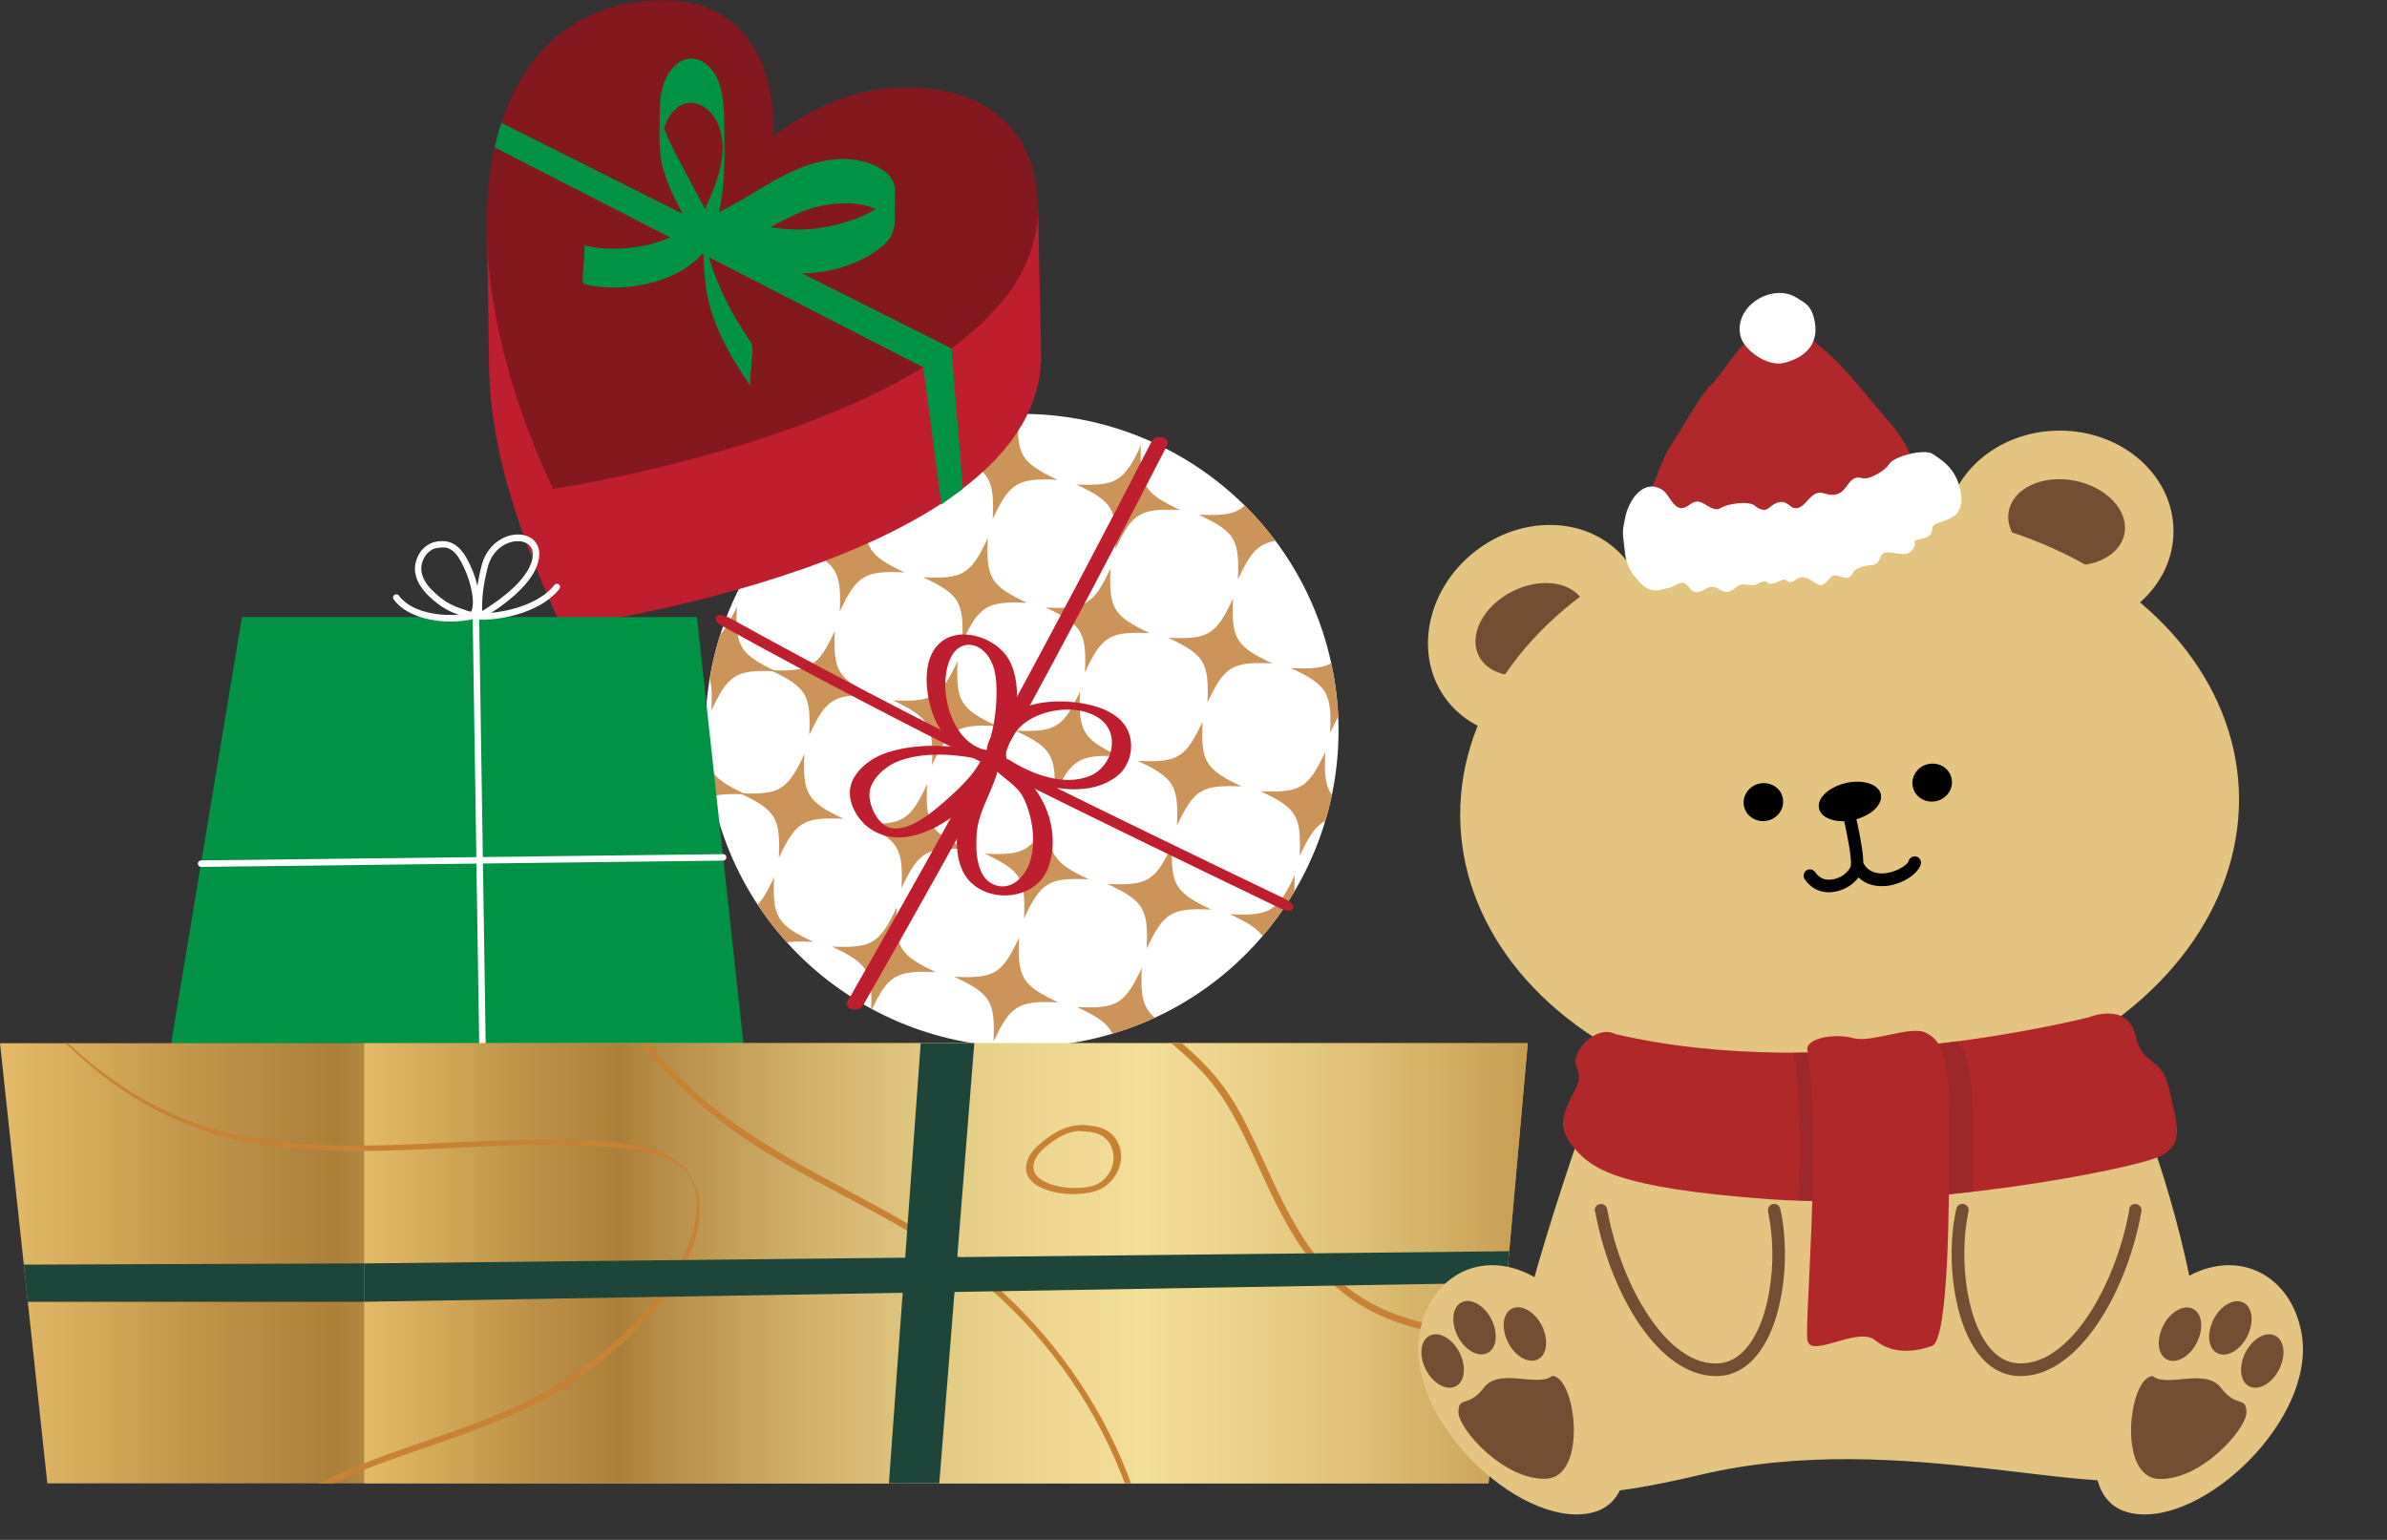
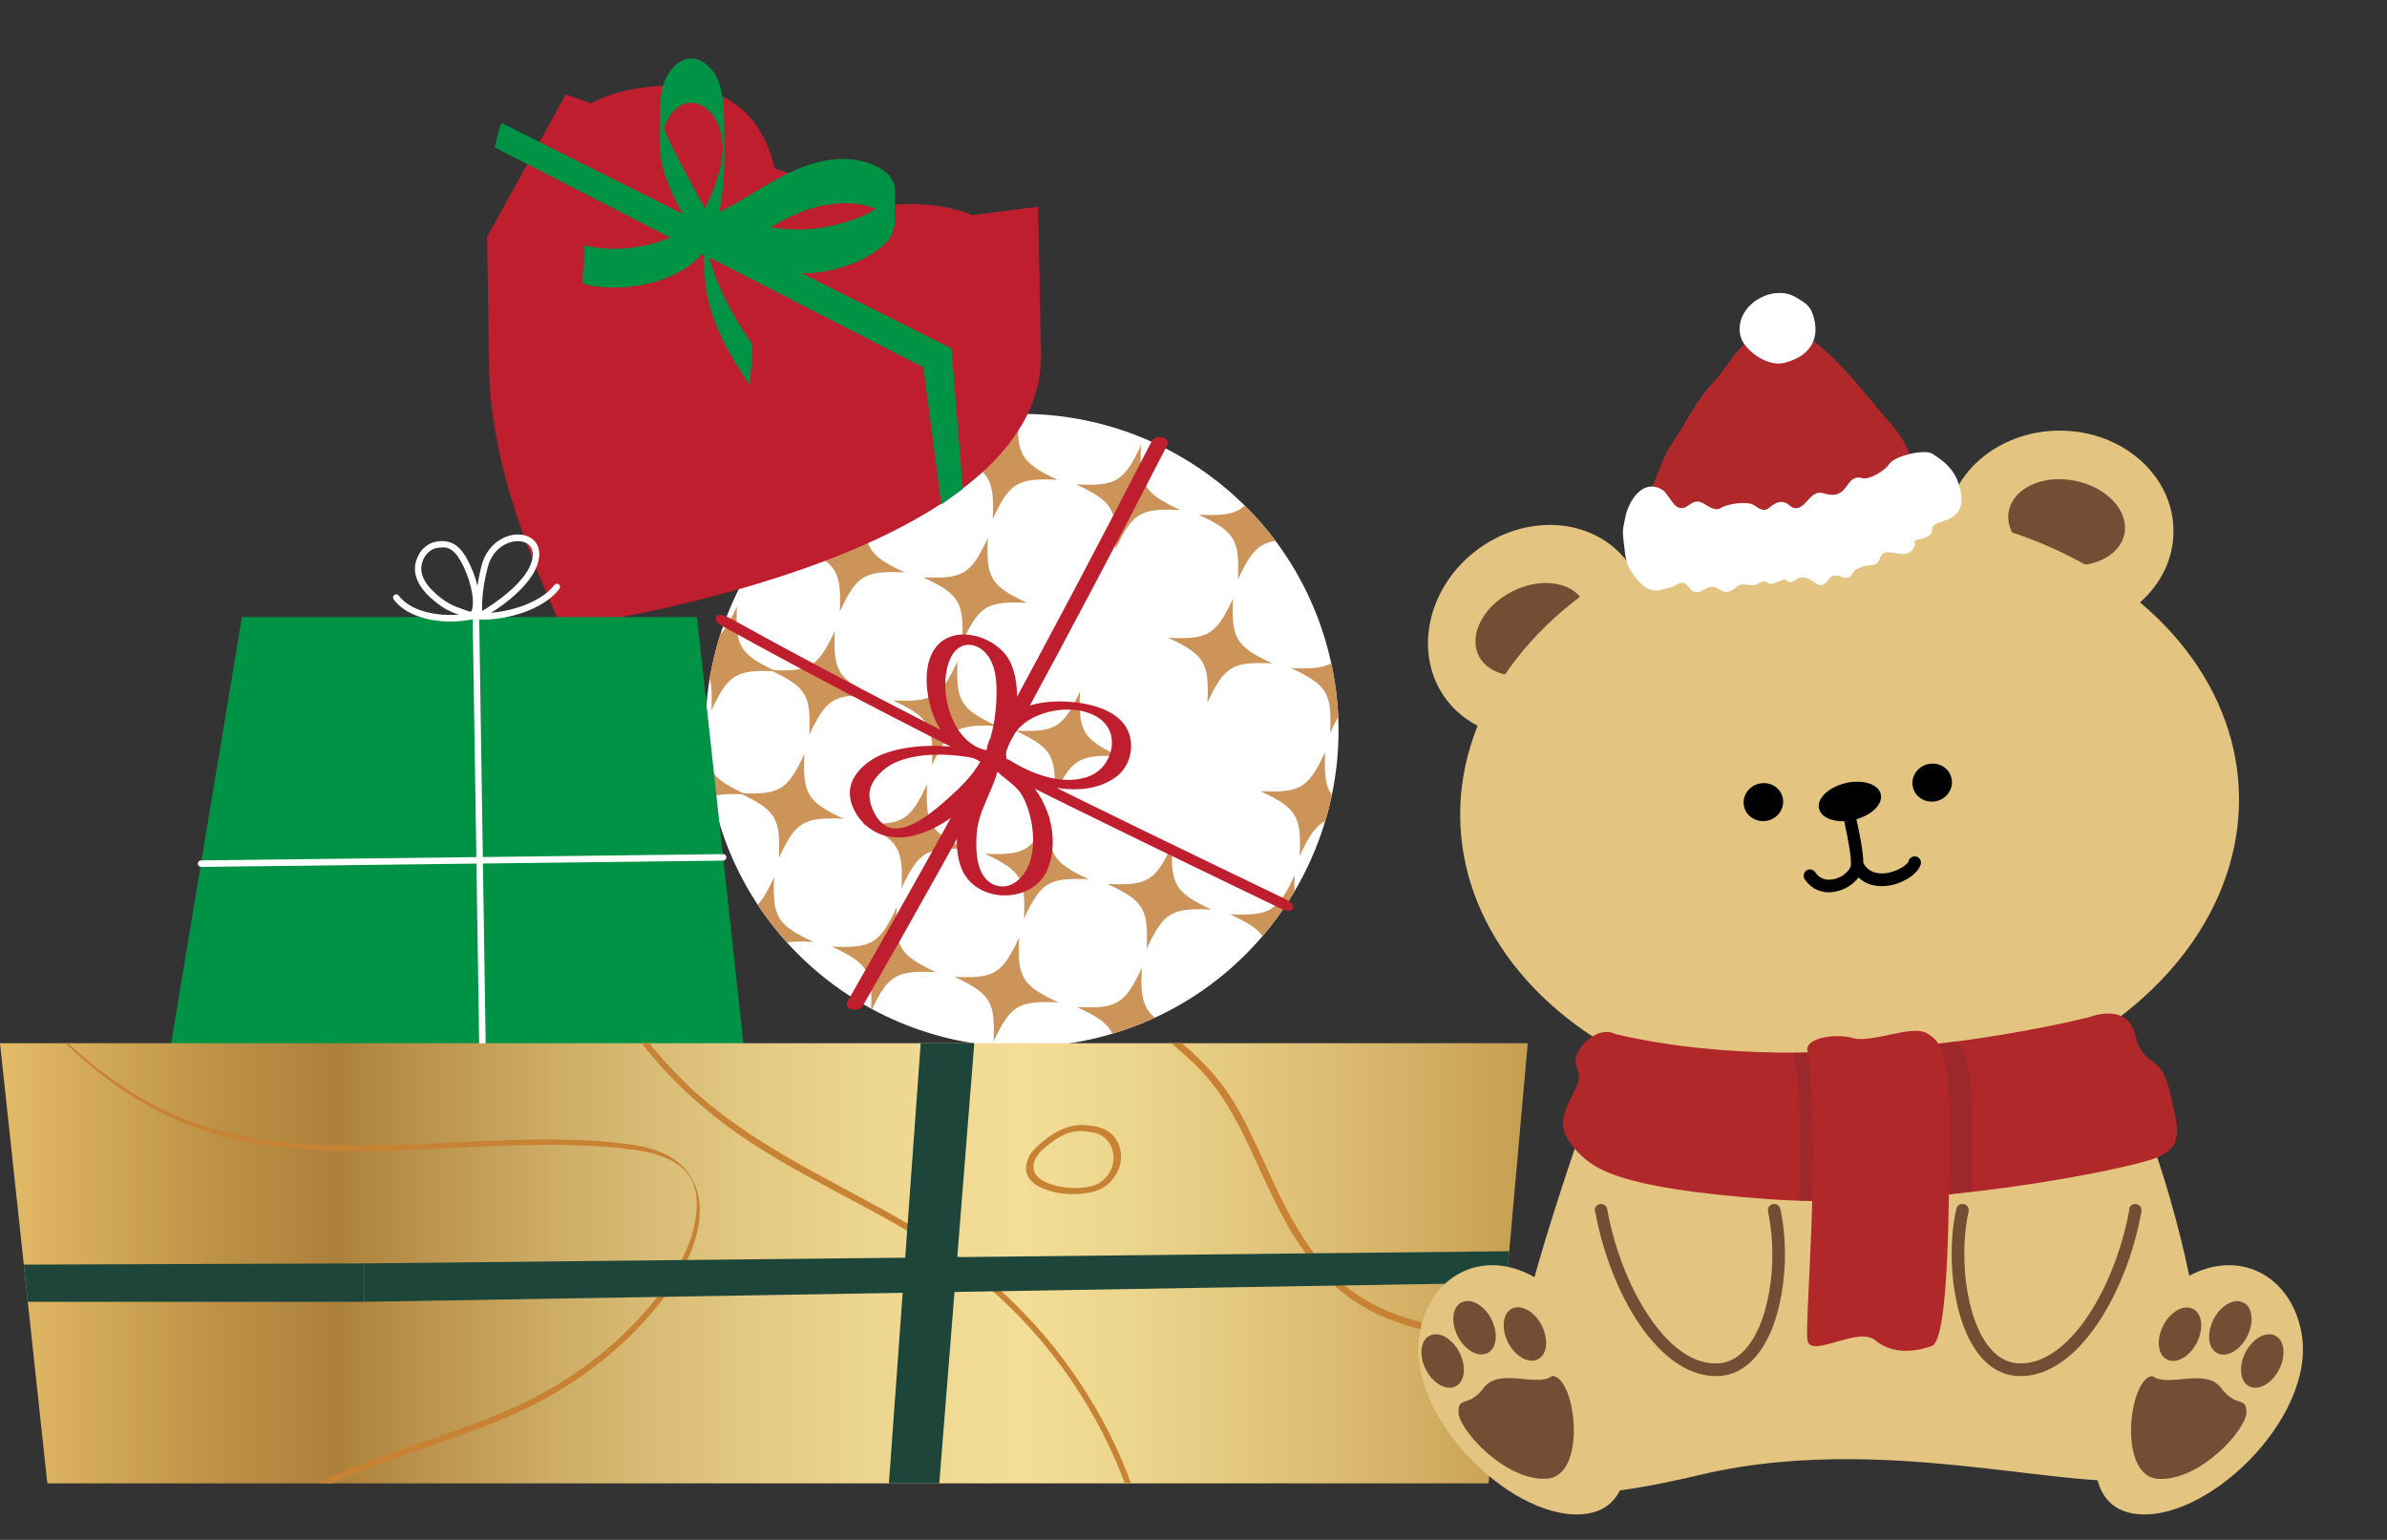
<svg xmlns="http://www.w3.org/2000/svg" xmlns:xlink="http://www.w3.org/1999/xlink" id="Layer_2" data-name="Layer 2" viewBox="0 0 117.51 75.81">
  <rect x="0" y="0" width="117.51" height="75.81" fill="#333333" stroke="none" />
  <defs>
    <style> .cls-1 { fill: url(#_êVãKÉOÉâÉfÅ_ÉVÉáÉìÉXÉEÉHÉbÉ_2); } .cls-1, .cls-2, .cls-3, .cls-4, .cls-5, .cls-6, .cls-7, .cls-8, .cls-9, .cls-10, .cls-11, .cls-12, .cls-13, .cls-14, .cls-15, .cls-16, .cls-17, .cls-18 { stroke-width: 0px; } .cls-19, .cls-8, .cls-10 { fill: #fff; } .cls-2 { fill: #c88233; } .cls-20 { clip-path: url(#clippath-2); } .cls-3, .cls-7, .cls-9, .cls-10, .cls-12, .cls-14 { fill-rule: evenodd; } .cls-4 { fill: #84181f; } .cls-5 { fill: url(#_êVãKÉOÉâÉfÅ_ÉVÉáÉìÉXÉEÉHÉbÉ_2-2); } .cls-6 { fill: none; } .cls-21 { clip-path: url(#clippath-1); } .cls-7, .cls-18 { fill: #714e34; } .cls-9 { fill: #b1282b; } .cls-11 { fill: #cd945a; } .cls-12, .cls-15 { fill: #e3c480; } .cls-22 { clip-path: url(#clippath); } .cls-13 { fill: #1d453a; } .cls-14 { fill: #9c282b; } .cls-16 { fill: #009345; } .cls-17 { fill: #be1e2d; } </style>
    <clipPath id="clippath">
      <circle class="cls-8" cx="50.31" cy="35.96" r="15.58" transform="translate(-7.16 13.13) rotate(-13.89)" />
    </clipPath>
    <linearGradient id="_êVãKÉOÉâÉfÅ_ÉVÉáÉìÉXÉEÉHÉbÉ_2" data-name="êVãKÉOÉâÉfÅ[ÉVÉáÉìÉXÉEÉHÉbÉ` 2" x1="0" y1="62.19" x2="75.21" y2="62.19" gradientUnits="userSpaceOnUse">
      <stop offset="0" stop-color="#e4bb68" />
      <stop offset=".14" stop-color="#bd9247" />
      <stop offset=".22" stop-color="#ac8039" />
      <stop offset=".25" stop-color="#b58b44" />
      <stop offset=".37" stop-color="#cfaf68" />
      <stop offset=".49" stop-color="#e3c982" />
      <stop offset=".59" stop-color="#eed891" />
      <stop offset=".67" stop-color="#f3de97" />
      <stop offset=".74" stop-color="#ecd58d" />
      <stop offset=".87" stop-color="#dcbd73" />
      <stop offset="1" stop-color="#c69e51" />
    </linearGradient>
    <linearGradient id="_êVãKÉOÉâÉfÅ_ÉVÉáÉìÉXÉEÉHÉbÉ_2-2" data-name="êVãKÉOÉâÉfÅ[ÉVÉáÉìÉXÉEÉHÉbÉ` 2" x1="17.93" xlink:href="#_êVãKÉOÉâÉfÅ_ÉVÉáÉìÉXÉEÉHÉbÉ_2" />
    <clipPath id="clippath-1">
      <polygon class="cls-6" points="17.93 51.36 0 51.36 2.33 73.03 17.93 73.03 73.28 73.03 75.21 51.36 17.93 51.36" />
    </clipPath>
    <clipPath id="clippath-2">
      <rect class="cls-6" x="64.74" y="50.43" width="52.77" height="25.38" />
    </clipPath>
  </defs>
  <g id="Layer_1-2" data-name="Layer 1">
    <g>
      <g>
        <g>
          <circle class="cls-19" cx="50.31" cy="35.96" r="15.58" transform="translate(-7.16 13.13) rotate(-13.89)" />
          <g class="cls-22">
            <g>
              <path class="cls-11" d="m35.22,45.17c-1.97-.09-2.35.14-3.19,1.93.09-1.97-.14-2.35-1.93-3.19,1.97.09,2.35-.14,3.19-1.93-.09,1.97.14,2.35,1.93,3.19Z" />
              <path class="cls-11" d="m36.71,39.11c-1.97-.09-2.35.14-3.19,1.93.09-1.97-.14-2.35-1.93-3.19,1.97.09,2.35-.14,3.19-1.93-.09,1.97.14,2.35,1.93,3.19Z" />
              <path class="cls-11" d="m38.21,33.05c-1.97-.09-2.35.14-3.19,1.93.09-1.97-.14-2.35-1.93-3.19,1.97.09,2.35-.14,3.19-1.93-.09,1.97.14,2.35,1.93,3.19Z" />
              <path class="cls-11" d="m39.71,26.99c-1.97-.09-2.35.14-3.19,1.93.09-1.97-.14-2.35-1.93-3.19,1.97.09,2.35-.14,3.19-1.93-.09,1.97.14,2.35,1.93,3.19Z" />
              <path class="cls-11" d="m41.21,20.93c-1.97-.09-2.35.14-3.19,1.93.09-1.97-.14-2.35-1.93-3.19,1.97.09,2.35-.14,3.19-1.93-.09,1.97.14,2.35,1.93,3.19Z" />
              <path class="cls-11" d="m42.71,14.87c-1.97-.09-2.35.14-3.19,1.93.09-1.97-.14-2.35-1.93-3.19,1.97.09,2.35-.14,3.19-1.93-.09,1.97.14,2.35,1.93,3.19Z" />
              <path class="cls-11" d="m40.04,46.37c-1.97-.09-2.35.14-3.19,1.93.09-1.97-.14-2.35-1.93-3.19,1.97.09,2.35-.14,3.19-1.93-.09,1.97.14,2.35,1.93,3.19Z" />
              <path class="cls-11" d="m41.53,40.31c-1.97-.09-2.35.14-3.19,1.93.09-1.97-.14-2.35-1.93-3.19,1.97.09,2.35-.14,3.19-1.93-.09,1.97.14,2.35,1.93,3.19Z" />
              <path class="cls-11" d="m43.03,34.25c-1.97-.09-2.35.14-3.19,1.93.09-1.97-.14-2.35-1.93-3.19,1.97.09,2.35-.14,3.19-1.93-.09,1.97.14,2.35,1.93,3.19Z" />
              <path class="cls-11" d="m44.53,28.18c-1.97-.09-2.35.14-3.19,1.93.09-1.97-.14-2.35-1.93-3.19,1.97.09,2.35-.14,3.19-1.93-.09,1.97.14,2.35,1.93,3.19Z" />
              <path class="cls-11" d="m46.03,22.12c-1.97-.09-2.35.14-3.19,1.93.09-1.97-.14-2.35-1.93-3.19,1.97.09,2.35-.14,3.19-1.93-.09,1.97.14,2.35,1.93,3.19Z" />
              <path class="cls-11" d="m47.53,16.06c-1.97-.09-2.35.14-3.19,1.93.09-1.97-.14-2.35-1.93-3.19,1.97.09,2.35-.14,3.19-1.93-.09,1.97.14,2.35,1.93,3.19Z" />
              <path class="cls-11" d="m46.07,47.86c-1.97-.09-2.35.14-3.19,1.93.09-1.97-.14-2.35-1.93-3.19,1.97.09,2.35-.14,3.19-1.93-.09,1.97.14,2.35,1.93,3.19Z" />
              <path class="cls-11" d="m47.57,41.8c-1.97-.09-2.35.14-3.19,1.93.09-1.97-.14-2.35-1.93-3.19,1.97.09,2.35-.14,3.19-1.93-.09,1.97.14,2.35,1.93,3.19Z" />
              <path class="cls-11" d="m49.07,35.74c-1.97-.09-2.35.14-3.19,1.93.09-1.97-.14-2.35-1.93-3.19,1.97.09,2.35-.14,3.19-1.93-.09,1.97.14,2.35,1.93,3.19Z" />
              <path class="cls-11" d="m50.56,29.68c-1.97-.09-2.35.14-3.19,1.93.09-1.97-.14-2.35-1.93-3.19,1.97.09,2.35-.14,3.19-1.93-.09,1.97.14,2.35,1.93,3.19Z" />
              <path class="cls-11" d="m52.06,23.62c-1.97-.09-2.35.14-3.19,1.93.09-1.97-.14-2.35-1.93-3.19,1.97.09,2.35-.14,3.19-1.93-.09,1.97.14,2.35,1.93,3.19Z" />
              <path class="cls-11" d="m53.56,17.56c-1.97-.09-2.35.14-3.19,1.93.09-1.97-.14-2.35-1.93-3.19,1.97.09,2.35-.14,3.19-1.93-.09,1.97.14,2.35,1.93,3.19Z" />
              <path class="cls-11" d="m52.1,49.35c-1.97-.09-2.35.14-3.19,1.93.09-1.97-.14-2.35-1.93-3.19,1.97.09,2.35-.14,3.19-1.93-.09,1.97.14,2.35,1.93,3.19Z" />
              <path class="cls-11" d="m53.6,43.29c-1.97-.09-2.35.14-3.19,1.93.09-1.97-.14-2.35-1.93-3.19,1.97.09,2.35-.14,3.19-1.93-.09,1.97.14,2.35,1.93,3.19Z" />
              <path class="cls-11" d="m55.1,37.23c-1.97-.09-2.35.14-3.19,1.93.09-1.97-.14-2.35-1.93-3.19,1.97.09,2.35-.14,3.19-1.93-.09,1.97.14,2.35,1.93,3.19Z" />
-               <path class="cls-11" d="m56.6,31.17c-1.97-.09-2.35.14-3.19,1.93.09-1.97-.14-2.35-1.93-3.19,1.97.09,2.35-.14,3.19-1.93-.09,1.97.14,2.35,1.93,3.19Z" />
              <path class="cls-11" d="m58.1,25.11c-1.97-.09-2.35.14-3.19,1.93.09-1.97-.14-2.35-1.93-3.19,1.97.09,2.35-.14,3.19-1.93-.09,1.97.14,2.35,1.93,3.19Z" />
              <path class="cls-11" d="m59.59,19.05c-1.97-.09-2.35.14-3.19,1.93.09-1.97-.14-2.35-1.93-3.19,1.97.09,2.35-.14,3.19-1.93-.09,1.97.14,2.35,1.93,3.19Z" />
              <path class="cls-11" d="m58.14,50.84c-1.97-.09-2.35.14-3.19,1.93.09-1.97-.14-2.35-1.93-3.19,1.97.09,2.35-.14,3.19-1.93-.09,1.97.14,2.35,1.93,3.19Z" />
              <path class="cls-11" d="m59.64,44.78c-1.97-.09-2.35.14-3.19,1.93.09-1.97-.14-2.35-1.93-3.19,1.97.09,2.35-.14,3.19-1.93-.09,1.97.14,2.35,1.93,3.19Z" />
-               <path class="cls-11" d="m61.13,38.72c-1.97-.09-2.35.14-3.19,1.93.09-1.97-.14-2.35-1.93-3.19,1.97.09,2.35-.14,3.19-1.93-.09,1.97.14,2.35,1.93,3.19Z" />
              <path class="cls-11" d="m62.63,32.66c-1.97-.09-2.35.14-3.19,1.93.09-1.97-.14-2.35-1.93-3.19,1.97.09,2.35-.14,3.19-1.93-.09,1.97.14,2.35,1.93,3.19Z" />
              <path class="cls-11" d="m64.13,26.6c-1.97-.09-2.35.14-3.19,1.93.09-1.97-.14-2.35-1.93-3.19,1.97.09,2.35-.14,3.19-1.93-.09,1.97.14,2.35,1.93,3.19Z" />
              <path class="cls-11" d="m65.63,20.54c-1.97-.09-2.35.14-3.19,1.93.09-1.97-.14-2.35-1.93-3.19,1.97.09,2.35-.14,3.19-1.93-.09,1.97.14,2.35,1.93,3.19Z" />
              <path class="cls-11" d="m64.17,52.33c-1.97-.09-2.35.14-3.19,1.93.09-1.97-.14-2.35-1.93-3.19,1.97.09,2.35-.14,3.19-1.93-.09,1.97.14,2.35,1.93,3.19Z" />
              <path class="cls-11" d="m65.67,46.27c-1.97-.09-2.35.14-3.19,1.93.09-1.97-.14-2.35-1.93-3.19,1.97.09,2.35-.14,3.19-1.93-.09,1.97.14,2.35,1.93,3.19Z" />
              <path class="cls-11" d="m67.17,40.21c-1.97-.09-2.35.14-3.19,1.93.09-1.97-.14-2.35-1.93-3.19,1.97.09,2.35-.14,3.19-1.93-.09,1.97.14,2.35,1.93,3.19Z" />
              <path class="cls-11" d="m68.67,34.15c-1.97-.09-2.35.14-3.19,1.93.09-1.97-.14-2.35-1.93-3.19,1.97.09,2.35-.14,3.19-1.93-.09,1.97.14,2.35,1.93,3.19Z" />
              <path class="cls-11" d="m70.16,28.09c-1.97-.09-2.35.14-3.19,1.93.09-1.97-.14-2.35-1.93-3.19,1.97.09,2.35-.14,3.19-1.93-.09,1.97.14,2.35,1.93,3.19Z" />
              <path class="cls-11" d="m71.66,22.03c-1.97-.09-2.35.14-3.19,1.93.09-1.97-.14-2.35-1.93-3.19,1.97.09,2.35-.14,3.19-1.93-.09,1.97.14,2.35,1.93,3.19Z" />
-               <path class="cls-11" d="m70.21,53.82c-1.97-.09-2.35.14-3.19,1.93.09-1.97-.14-2.35-1.93-3.19,1.97.09,2.35-.14,3.19-1.93-.09,1.97.14,2.35,1.93,3.19Z" />
              <path class="cls-11" d="m71.71,47.76c-1.97-.09-2.35.14-3.19,1.93.09-1.97-.14-2.35-1.93-3.19,1.97.09,2.35-.14,3.19-1.93-.09,1.97.14,2.35,1.93,3.19Z" />
              <path class="cls-11" d="m73.2,41.7c-1.97-.09-2.35.14-3.19,1.93.09-1.97-.14-2.35-1.93-3.19,1.97.09,2.35-.14,3.19-1.93-.09,1.97.14,2.35,1.93,3.19Z" />
              <path class="cls-11" d="m74.7,35.64c-1.97-.09-2.35.14-3.19,1.93.09-1.97-.14-2.35-1.93-3.19,1.97.09,2.35-.14,3.19-1.93-.09,1.97.14,2.35,1.93,3.19Z" />
              <path class="cls-11" d="m76.2,29.58c-1.97-.09-2.35.14-3.19,1.93.09-1.97-.14-2.35-1.93-3.19,1.97.09,2.35-.14,3.19-1.93-.09,1.97.14,2.35,1.93,3.19Z" />
              <path class="cls-11" d="m77.7,23.52c-1.97-.09-2.35.14-3.19,1.93.09-1.97-.14-2.35-1.93-3.19,1.97.09,2.35-.14,3.19-1.93-.09,1.97.14,2.35,1.93,3.19Z" />
            </g>
          </g>
        </g>
        <g>
          <path class="cls-17" d="m35.52,30.8c9.01,4.99,18.28,9.47,27.55,13.94.63.3.86-.16.22-.47-9.18-4.42-18.36-8.85-27.27-13.79-.13-.07-.6-.32-.74-.14-.14.18.08.37.24.46h0Z" />
          <path class="cls-17" d="m56.71,21.7c-4.78,9.31-9.78,18.51-14.98,27.59-.23.41.54.57.74.24,5.2-9.08,10.19-18.28,14.98-27.59.22-.42-.56-.58-.74-.24h0Z" />
          <path class="cls-17" d="m48.77,36.96c-1.91-.14-2.72-3.12-1.94-4.63.37-.73,1.17-.77,1.71-.16.53.6.54,1.53.51,2.29-.04.94-.23,1.93-.63,2.8.21-.03.42-.06.63-.1-1.7-.48-3.94-.68-5.62-.02-.66.26-1.4.86-1.56,1.58-.17.76.33,1.63.94,2.06,2.14,1.53,5.33-1.19,6.33-3.01-.31-.07-.61-.14-.92-.21-.19.91-.71,1.67-.95,2.56-.25.93-.28,2.34.35,3.13,1,1.26,3.31,1.07,3.94-.43.67-1.58.02-3.63-1.27-4.67-.29-.23-.73-.52-.76-.93-.04-.5.38-1.13.72-1.46.91-.88,2.86-1.14,3.9-.37,1.03.76.61,2.34-.47,2.8-1.28.54-2.89-.07-3.98-.77-.22-.14-1.14-.1-.72.18,1.57,1.01,4.28,1.89,5.96.65.71-.52.96-1.57.54-2.37-.42-.79-1.4-1.12-2.23-1.26-1.14-.18-2.5-.12-3.49.55-.6.41-1.48,1.51-1.1,2.27.38.76,1.34,1.05,1.73,1.85.45.91.64,2.25.28,3.23-.24.66-.89,1.33-1.67,1.06-.95-.32-.98-1.7-.92-2.53.09-1.2.85-2.17,1.09-3.33.06-.27-.81-.42-.92-.21-.38.69-1,1.28-1.58,1.8-.63.56-1.91,1.7-2.86,1.44-.64-.18-1.08-1.18-1-1.77.09-.62.71-1.19,1.26-1.44,1.35-.6,3.29-.42,4.67-.03.17.05.54.11.63-.1.61-1.35,1.06-3.6.29-4.95-.61-1.07-2.46-1.71-3.44-.76-.84.81-.66,2.43-.31,3.42.48,1.38,1.62,2.16,3.06,2.27.65.05.24-.4-.19-.43h0Z" />
        </g>
      </g>
      <g>
        <path class="cls-17" d="m51.1,10.18l-3.22.41c-1.25-.5-2.72-.63-4.18-.49-.11.01-.22.03-.34.04l-5.22-1.85c-.54-2.32-2.17-4.63-6.7-3.95-.86.13-1.64.38-2.35.75l-1.24-.44-3.87,7.01.1,6.58h0c.1,3.97,1.46,8.08,3.58,12.64,0,0,23.89-3.17,23.59-13.56l-.15-7.14Z" />
-         <path class="cls-4" d="m51.09,10.07c-.14-4.7-3.85-6.08-7.55-5.71-2.98.3-5.47,2.36-5.47,2.36,0,0,.62-7.54-6.61-6.63-7.95.99-9.93,11.81-4.24,23.98,0,0,24.18-3.59,23.87-13.99Z" />
        <path class="cls-16" d="m46.83,17.15l-7.35-3.69c.5,0,1-.06,1.52-.18.87-.2,1.7-.56,2.39-1.12.42-.34.57-.65.63-1.02,0,.01.02.03.02.04v-.25c.01-.21.01-.44.01-.7,0-.39.04-.73-.01-1.03v-.2s0,.08-.02.12c-.06-.26-.2-.49-.49-.7-.78-.56-1.81-.68-2.74-.54-2,.3-3.61,1.7-5.39,2.56.28-1.28.28-2.59.26-3.96-.01-.86,0-1.93-.39-2.7-.44-.84-1.38-1.27-2.1-.49-.59.63-.69,1.46-.69,2.28,0,.88-.08,1.83.15,2.69.21.77.58,1.53.98,2.27l-8.92-4.48s-.05.12-.14.41c-.07.22-.19.8-.19.8l8.63,4.43c-1.35.59-3.03.7-4.25.38.14.04-.17,1.87,0,1.91,1.78.47,4.53.02,5.82-1.48l.07.03c.01.49.05.97.1,1.41.18,1.83,1.21,3.63,2.25,5.11-.11-.16.01-.88.01-1.09,0-.24.13-.89-.01-1.09-.55-.79-1.04-1.62-1.44-2.5-.17-.38-.33-.77-.47-1.16-.06-.18-.11-.36-.16-.54l10.55,5.42.88,6.75,1.06-.77-.56-6.91Zm-3.72-6.86c-.9.58-2.22.87-2.95.96-.76.09-1.5.05-2.23-.06.58-.33,1.17-.64,1.8-.86.9-.32,2.37-.51,3.38-.04Zm-10.39-3.91s-.02-.06-.03-.1c.1-.22.17-.43.32-.63.82-1.12,2.02-.49,2.4.62.13.38.17.88.2,1.29-.04-.6-.04.07-.08.32-.15.84-.44,1.63-.83,2.39-.41-.75-.81-1.51-1.21-2.27-.28-.53-.57-1.06-.77-1.62Z" />
      </g>
      <g>
        <polygon class="cls-16" points="11.91 30.38 8.42 51.39 36.6 51.39 34.31 30.38 11.91 30.38" />
        <g>
          <path class="cls-8" d="m23.75,51.55c-.09,0-.16-.07-.16-.16l-.32-20.96c0-.09.07-.16.16-.16h0c.09,0,.16.07.16.16l.32,20.96c0,.09-.07.16-.16.16h0Z" />
          <path class="cls-8" d="m23.19,30.43c-.12,0-.26-.05-.43-.11-.04-.01-.07-.03-.1-.03-.44-.14-.81-.33-1.11-.57-.4-.31-1.63-1.27-.89-2.49.13-.22.42-.48.75-.55.19-.04.43-.07.67,0,.28.07.53.26.74.56.45.65.87,1.85.78,2.64l-.16-.02.16.03c-.02.15-.06.47-.32.54-.03,0-.05,0-.08,0Zm-1.4-3.48c-.12,0-.23.02-.33.04-.22.04-.44.24-.54.4-.53.87.21,1.6.81,2.07.27.21.61.39,1.02.52.03,0,.07.02.11.04.08.03.27.1.33.09.01,0,.05-.04.08-.27,0,0,0,0,0,0,.08-.7-.31-1.82-.72-2.43-.11-.16-.3-.37-.55-.44-.07-.02-.14-.02-.21-.02Zm1.8,2.92l-.16-.02.16.02h0Z" />
          <path class="cls-8" d="m23.61,30.5s-.06,0-.08-.02c-.05-.03-.08-.08-.08-.14,0,0,0-.02,0-.04-.07-.7.02-1.53.26-2.46h0c.23-.89.88-1.35,1.41-1.48.47-.12.93-.01,1.19.27.26.28.31.7.14,1.18-.48,1.4-2.67,2.61-2.77,2.66-.02.01-.05.02-.08.02Zm.4-2.57c-.21.81-.3,1.53-.27,2.15.56-.34,2.05-1.32,2.41-2.36.13-.37.1-.67-.08-.86-.18-.2-.52-.27-.88-.18-.57.14-1.02.61-1.18,1.25h0Z" />
          <path class="cls-8" d="m23.69,30.5c-.06,0-.12,0-.17,0-.09,0-.16-.08-.15-.16,0-.09.07-.15.16-.15,0,0,0,0,0,0,1.27.04,3.02-.43,3.76-1.39.05-.07.15-.08.22-.03.07.05.08.15.03.22-.78,1.01-2.49,1.52-3.84,1.52Z" />
          <path class="cls-8" d="m22.19,30.6c-1.11,0-2.25-.33-2.81-1.09-.05-.07-.04-.17.03-.22.07-.05.17-.04.22.03.68.93,2.46,1.14,3.79.81.08-.02.17.03.19.12.02.08-.03.17-.12.19-.41.1-.86.16-1.32.16Z" />
          <path class="cls-8" d="m9.9,42.68c-.09,0-.16-.07-.16-.16,0-.09.07-.16.16-.16l25.7-.31c.09,0,.16.07.16.16,0,.09-.07.16-.16.16l-25.7.31h0Z" />
        </g>
      </g>
      <g>
        <polygon class="cls-1" points="75.21 51.36 73.28 73.03 2.33 73.03 0 51.36 75.21 51.36" />
-         <polygon class="cls-5" points="75.21 51.36 73.28 73.03 17.93 73.03 17.93 51.36 75.21 51.36" />
        <g class="cls-21">
          <g>
            <path class="cls-2" d="m1.54,49.55c1.66,1.96,3.6,3.7,5.85,4.94,1.18.65,2.44,1.15,3.74,1.49,1.35.35,2.75.53,4.14.62,2.96.18,5.92-.05,8.87-.17,1.48-.06,2.97-.1,4.46-.04.72.03,1.44.08,2.16.16.7.08,1.41.19,2.06.48.57.25,1.09.65,1.31,1.24.19.51.2,1.07.13,1.6-.16,1.25-.77,2.43-1.49,3.44-1.61,2.23-3.8,4.07-6.22,5.36-2.47,1.32-5.17,2.09-7.79,3.05-2.59.95-5.11,2.13-7.11,4.07-1.83,1.78-3.27,4.12-3.66,6.68-.19,1.28-.08,2.63.59,3.76.6,1.01,1.57,1.71,2.73,1.93.64.12,1.3.09,1.92-.07,0,0-.11-.28-.17-.26-1.25.33-2.62.1-3.65-.7-1.14-.89-1.43-2.38-1.34-3.76.17-2.61,1.57-5.07,3.35-6.93,1.93-2.02,4.4-3.28,6.97-4.26,2.59-.98,5.27-1.73,7.76-2.96,2.47-1.23,4.69-2.98,6.4-5.15.78-.99,1.44-2.1,1.75-3.33.25-1.01.22-2.05-.37-2.93-.71-1.04-1.96-1.35-3.14-1.5-1.44-.18-2.89-.22-4.34-.21-2.97.03-5.93.29-8.89.3-2.84,0-5.73-.23-8.39-1.27-2.45-.96-4.61-2.52-6.45-4.39-.44-.45-.86-.91-1.26-1.39-.04-.05-.03-.03-.02.01.01.06.08.14.12.18h0Z" />
            <path class="cls-2" d="m27.25,41.83c.72,3.89,2.53,7.56,5.16,10.52,1.34,1.52,2.89,2.81,4.58,3.92,1.82,1.19,3.77,2.18,5.69,3.21,1.9,1.03,3.78,2.11,5.46,3.47,1.56,1.26,2.94,2.73,4.13,4.34,1.18,1.61,2.16,3.36,2.9,5.21.82,2.04,1.24,4.19,1.78,6.31.52,2.03,1.18,4.06,2.46,5.75,1.1,1.43,2.63,2.66,4.43,3.01.43.08.86.12,1.29.1.23,0,.11-.36-.08-.36-1.87.07-3.55-.88-4.8-2.21-1.43-1.52-2.21-3.46-2.77-5.45-.59-2.1-.96-4.26-1.69-6.32-.65-1.85-1.54-3.62-2.63-5.26-1.08-1.63-2.36-3.12-3.79-4.44-1.52-1.39-3.22-2.54-5-3.57-3.66-2.1-7.6-3.79-10.66-6.78-2.81-2.73-4.85-6.25-5.82-10.05-.12-.47-.22-.94-.31-1.41-.04-.2-.37-.25-.32,0h0Z" />
            <path class="cls-2" d="m53.7,55.43c-.65-.14-1.28.05-1.84.39-.28.17-.54.38-.78.6-.19.18-.35.35-.45.59-.13.29-.18.62-.02.91.16.29.44.47.73.59.68.29,1.49.34,2.21.22.37-.06.7-.18.99-.43.31-.27.54-.64.62-1.04.08-.42,0-.86-.25-1.22-.29-.41-.78-.59-1.26-.62-.2-.01-.34.29-.09.3.36.02.72.15.96.43.21.24.3.55.3.87-.01.64-.47,1.23-1.09,1.38-.61.14-1.28.11-1.88-.06-.46-.13-1.05-.43-.97-.99.07-.48.5-.82.87-1.1.51-.38,1.12-.67,1.76-.53.09.02.2-.01.25-.1.04-.07.02-.17-.07-.19Z" />
            <path class="cls-2" d="m52.69,45.93c.9,2.08,2.62,3.5,4.33,4.9.83.68,1.67,1.37,2.38,2.18.76.87,1.32,1.86,1.83,2.89,1.04,2.11,1.87,4.36,3.35,6.21.77.96,1.7,1.77,2.78,2.36,1.15.62,2.43.99,3.71,1.21,2.9.5,5.86.23,8.76.67.38.06.75.13,1.13.21.24.05.25-.3.03-.35-2.9-.64-5.88-.38-8.81-.72-1.3-.15-2.6-.41-3.82-.92-1.16-.48-2.19-1.19-3.04-2.11-1.59-1.73-2.47-3.95-3.46-6.05-.49-1.03-.99-2.07-1.68-2.98-.65-.87-1.44-1.61-2.27-2.3-1.64-1.38-3.45-2.65-4.52-4.55-.14-.25-.26-.5-.37-.76-.09-.21-.43-.11-.34.11h0Z" />
          </g>
          <g>
            <polygon class="cls-13" points="45.33 51.3 43.76 73.03 46.24 73.03 47.97 51.27 45.33 51.3" />
            <polygon class="cls-13" points="74.3 61.6 17.93 62.2 17.93 64.09 74.16 63.15 74.3 61.6" />
            <polygon class="cls-13" points="1.17 62.26 17.93 62.2 17.93 64.09 1.35 64.09 1.17 62.26" />
          </g>
        </g>
      </g>
    </g>
    <g>
      <g class="cls-20">
        <path class="cls-12" d="m84.41,22.25c-2.31-3.77-11.75-3.57-13.1,2.91-1.35,6.48,3.66,7.32,3.66,7.32,0,0-4.17,6.04-2.57,12.07,1.61,6.04,7.13,6.36,7.13,6.36,0,0-4.05,10.72-5.01,16.24-.96,5.52-.83,7.83,9.18,5.46,10.02-2.38,20.29,1.67,23.63-.19,3.34-1.86-1.22-18.92-4.49-22.34,0,0,6.07-2.44,6.45-8.09.39-5.65-1.93-8.86-1.93-8.86,0,0,6.74-2.63,3.34-9.82-3.4-7.19-11.04-1.58-13-.25-1.96,1.34-3.31-1.48-13.29-.81h0Z" />
      </g>
      <g>
        <ellipse class="cls-15" cx="101.4" cy="26.15" rx="5.6" ry="4.95" />
        <ellipse class="cls-18" cx="101.74" cy="25.72" rx="2.09" ry="2.9" transform="translate(56.78 120.54) rotate(-78.82)" />
        <ellipse class="cls-15" cx="75.66" cy="31.05" rx="5.6" ry="4.95" transform="translate(-3.05 53.26) rotate(-38.07)" />
        <ellipse class="cls-18" cx="75.39" cy="30.98" rx="2.9" ry="2.09" transform="translate(-5.86 37.45) rotate(-26.89)" />
        <ellipse class="cls-15" cx="91.05" cy="39.73" rx="19.18" ry="14.7" transform="translate(-1.76 4.32) rotate(-2.69)" />
      </g>
      <path class="cls-9" d="m81.01,24.67c.15-.05.83-2.18,1.24-2.75.61-.85,1.3-2.29,2.05-3.04.85-.85,1.57-2.78,3.45-2.73,1.82.05,4.2,3.48,5.37,4.76.34.38,1.32,1.7.8,2.15-1.89,1.67-2.05,1.74-4.57,2.49-1.25.37-3.81,1.19-5.05.75-.18-.06-.95-.41-1.01-.38l-2.29-1.26h0Z" />
      <path class="cls-10" d="m85.69,16.57c.17.65,1.3,1.52,2.17,1.29,1.13-.3,1.74-1.04,1.44-2.2-.16-.61-.4-.73-.9-1.03-1.2-.7-3.09.48-2.71,1.94h0Z" />
      <path class="cls-10" d="m84.6,25.07c-.58.05-.83-.69-1.43-.22-.72.57-.94-.49-1.33-.73-.92-.58-1.65.47-1.83,1.35-.16.75-.13.72-.04,1.52.08.76.17,1.01.7,1.62.32.37.69.56,1.16.41.25-.08.33-.03.68-.23.78-.44.51.79,1.44.21.69-.43.76.57,1.52-.09.39-.34.79.1,1.14-.22.05-.05.27-.07.34-.06.22.34.82-.2.96-.08.44.39.49-.43,1.22,0,.45.27.51.46.97-.11.31-.38.84.38,1.13-.26.09-.19.59-.35.8-.35.77,0,.26-.73,1.07-.63.49.06.97.26,1.18-.41-.23-.4.83-.07.84-.75,0-.54,1.7-.16,1.41-1.8-.17-.92-.61-1.41-1.4-1.9-.4-.25-1.89.11-2.14.52-.17.29-.96.78-1.31.68-.89-.24-.61,1.14-1.88.75-.73-.23-.87.84-1.49.72-.25-.05-.48-.65-1.23,0-.23.2-.51.03-.7-.12-.28-.23-1.33-.13-1.78.18h0Z" />
      <path class="cls-9" d="m79.53,50.91c10.5,2.47,23.31-.83,23.31-.83,0,0,1.89-.78,2.28.88.39,1.66,1.25.86,1.67,2.69.42,1.83.79,2.74-.59,3.33-1.37.59-11.52,2.61-19.09,2.06-7.57-.55-8.73-1.52-9.58-2.48-.85-.96-.61-1.57-.31-2.27.31-.71.71-1.03.39-1.77-.32-.74,1-2.12,1.93-1.6h0Z" />
      <path class="cls-14" d="m88.3,51.83c2.92,0,5.71-.25,8.04-.56.5.51.77,1.53.77,4.1,0,.92,0,2.08-.02,3.29-2.74.32-5.75.52-8.53.44.09-2.5.08-5.2-.26-7.28h0Z" />
      <path class="cls-7" d="m104.81,59.53c.03-.17.19-.28.36-.25.17.03.28.19.25.36-.37,2.11-1.24,4.31-2.4,5.87-1.04,1.41-2.33,2.32-3.73,2.23-.12,0-.24-.03-.36-.05-1.08-.24-1.84-1.21-2.3-2.5-.44-1.23-.62-2.75-.53-4.16.03-.53.1-1.04.21-1.52.04-.17.2-.27.37-.23.17.04.27.2.23.37-.1.44-.16.92-.19,1.42-.08,1.33.08,2.76.49,3.91.39,1.09,1.01,1.92,1.86,2.1.08.02.17.03.27.04,1.16.07,2.27-.73,3.2-1.98,1.1-1.49,1.93-3.59,2.29-5.61h0Zm-26.3.11c-.03-.17.08-.33.25-.36.17-.03.33.08.36.25.36,2.02,1.19,4.12,2.29,5.61.92,1.25,2.03,2.06,3.2,1.98.09,0,.18-.02.27-.04.84-.19,1.46-1.01,1.86-2.1.41-1.15.58-2.58.49-3.91-.03-.5-.1-.98-.19-1.42-.04-.17.07-.33.23-.37.17-.04.33.07.37.23.11.48.18.99.21,1.52.09,1.41-.09,2.93-.53,4.16-.46,1.28-1.23,2.26-2.3,2.5-.12.03-.24.04-.36.05-1.4.09-2.68-.82-3.73-2.23-1.16-1.57-2.02-3.76-2.4-5.87h0Z" />
      <path class="cls-12" d="m78.66,66.51c-2.96-5.97-8.07-5.01-8.78-.83-.71,4.18,4.82,9.44,8.31,8.83,3.5-.61,1.19-6.93.47-7.99h0Z" />
      <path class="cls-12" d="m104.53,66.51c2.96-5.97,8.07-5.01,8.78-.83.71,4.18-4.82,9.44-8.31,8.83-3.5-.61-1.19-6.93-.47-7.99h0Z" />
      <path class="cls-9" d="m89.01,51.83c.63,4.87-.18,13.22-.03,14.15.15.93,2.48-.7,3.33,0,.85.7,1.92.59,2.79.29.86-.29.86-7.34.86-10.89s-.41-4.14-1.14-4.53c-.73-.39-2.7.51-3.59.26-.89-.26-2.53,0-2.22.72h0Z" />
      <path class="cls-7" d="m70.4,65.75c.46-.22,1.12.17,1.46.86.34.69.25,1.44-.22,1.65-.46.22-1.12-.17-1.46-.86-.34-.69-.25-1.44.22-1.65h0Zm41.59,0c-.46-.22-1.12.17-1.46.86-.34.69-.25,1.44.22,1.65.46.22,1.12-.17,1.46-.86.34-.69.25-1.44-.22-1.65h0Zm-6.01,2c.72.58,2.6-.43,3.36.58.76,1.01,1.26.38,1.25,1.22-.02.83-2.25,3.35-4.32,3.26-2.07-.1-1.45-5.06-.29-5.06h0Zm1.96-3.32c-.46-.22-1.12.17-1.46.86-.34.7-.25,1.44.22,1.65.46.22,1.12-.17,1.46-.86.34-.69.25-1.44-.22-1.65h0Zm2.48-.31c-.46-.22-1.12.17-1.46.86-.34.7-.25,1.44.22,1.65.46.22,1.12-.17,1.46-.86.34-.69.25-1.44-.22-1.65h0Zm-34.01,3.62c-.72.58-2.6-.43-3.36.58-.76,1.01-1.27.38-1.25,1.22.02.83,2.25,3.35,4.32,3.26,2.07-.1,1.45-5.06.29-5.06h0Zm-1.96-3.32c.46-.22,1.12.17,1.46.86.34.7.25,1.44-.22,1.65-.46.22-1.12-.17-1.46-.86-.34-.69-.25-1.44.22-1.65h0Zm-2.48-.31c.46-.22,1.12.17,1.46.86.34.7.25,1.44-.22,1.65-.46.22-1.12-.17-1.46-.86-.34-.69-.25-1.44.22-1.65h0Z" />
      <path class="cls-3" d="m94.91,37.62c.53-.12,1.05.19,1.16.69.12.5-.22,1.01-.74,1.13-.53.12-1.05-.19-1.16-.69-.12-.5.22-1.01.74-1.13h0Zm-8.31.96c.53-.12,1.05.19,1.16.69.12.5-.22,1.01-.74,1.13s-1.05-.19-1.16-.69c-.12-.5.22-1.01.74-1.13h0Zm4.26-.03c.84-.19,1.62.05,1.73.55.11.48-.42,1.01-1.2,1.23.16.71.34,1.65.34,2.16.15.27.36.41.59.47.18.05.38.05.57.02.2-.03.4-.1.57-.18.27-.13.47-.29.5-.41.04-.16.21-.26.38-.22.16.04.26.21.22.38-.08.28-.4.6-.83.81-.22.11-.48.2-.74.24-.27.04-.56.04-.83-.03-.24-.06-.47-.18-.67-.37-.12.16-.27.3-.44.41-.15.1-.33.19-.51.24-.18.06-.38.08-.57.08-.42-.02-.83-.21-1.13-.65-.09-.14-.05-.33.09-.43.14-.09.33-.05.43.09.17.25.4.36.64.37.12,0,.24-.01.37-.05.12-.04.24-.09.35-.16.22-.15.39-.35.4-.53,0,0,0-.01,0-.02.02-.44-.18-1.41-.33-2.12-.63.02-1.15-.22-1.24-.62-.12-.5.47-1.06,1.32-1.26h0Z" />
    </g>
  </g>
</svg>